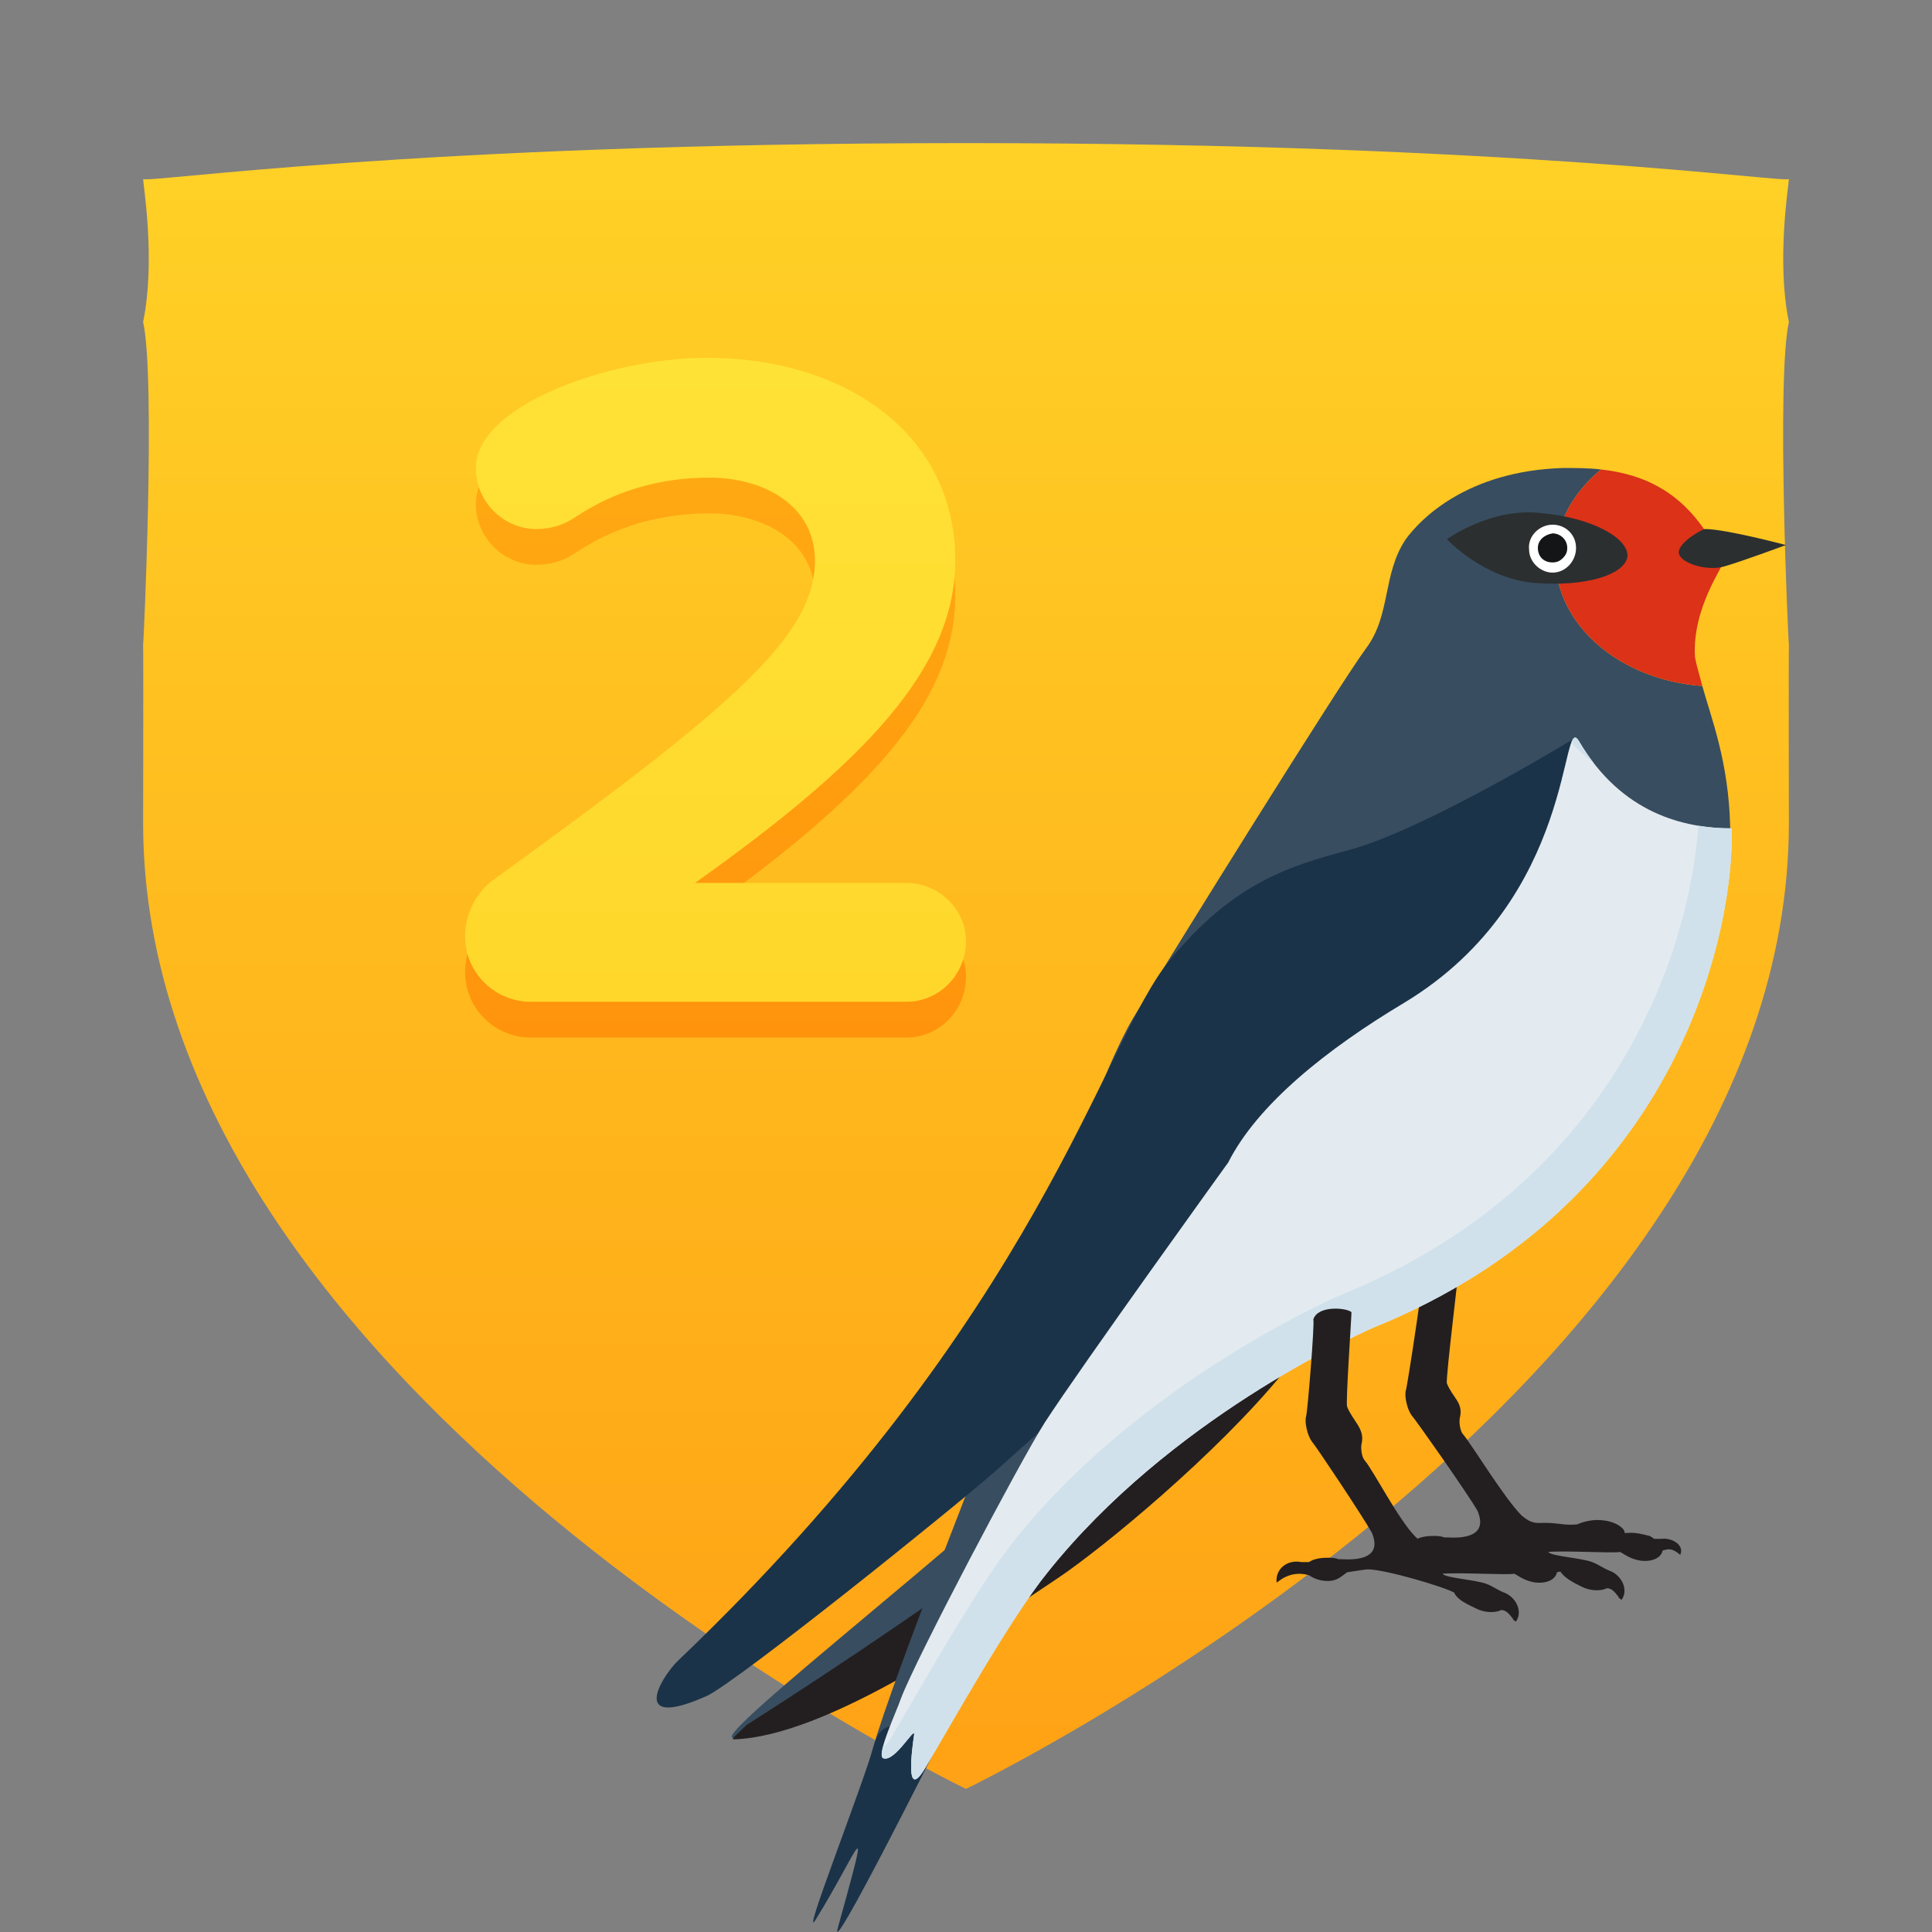
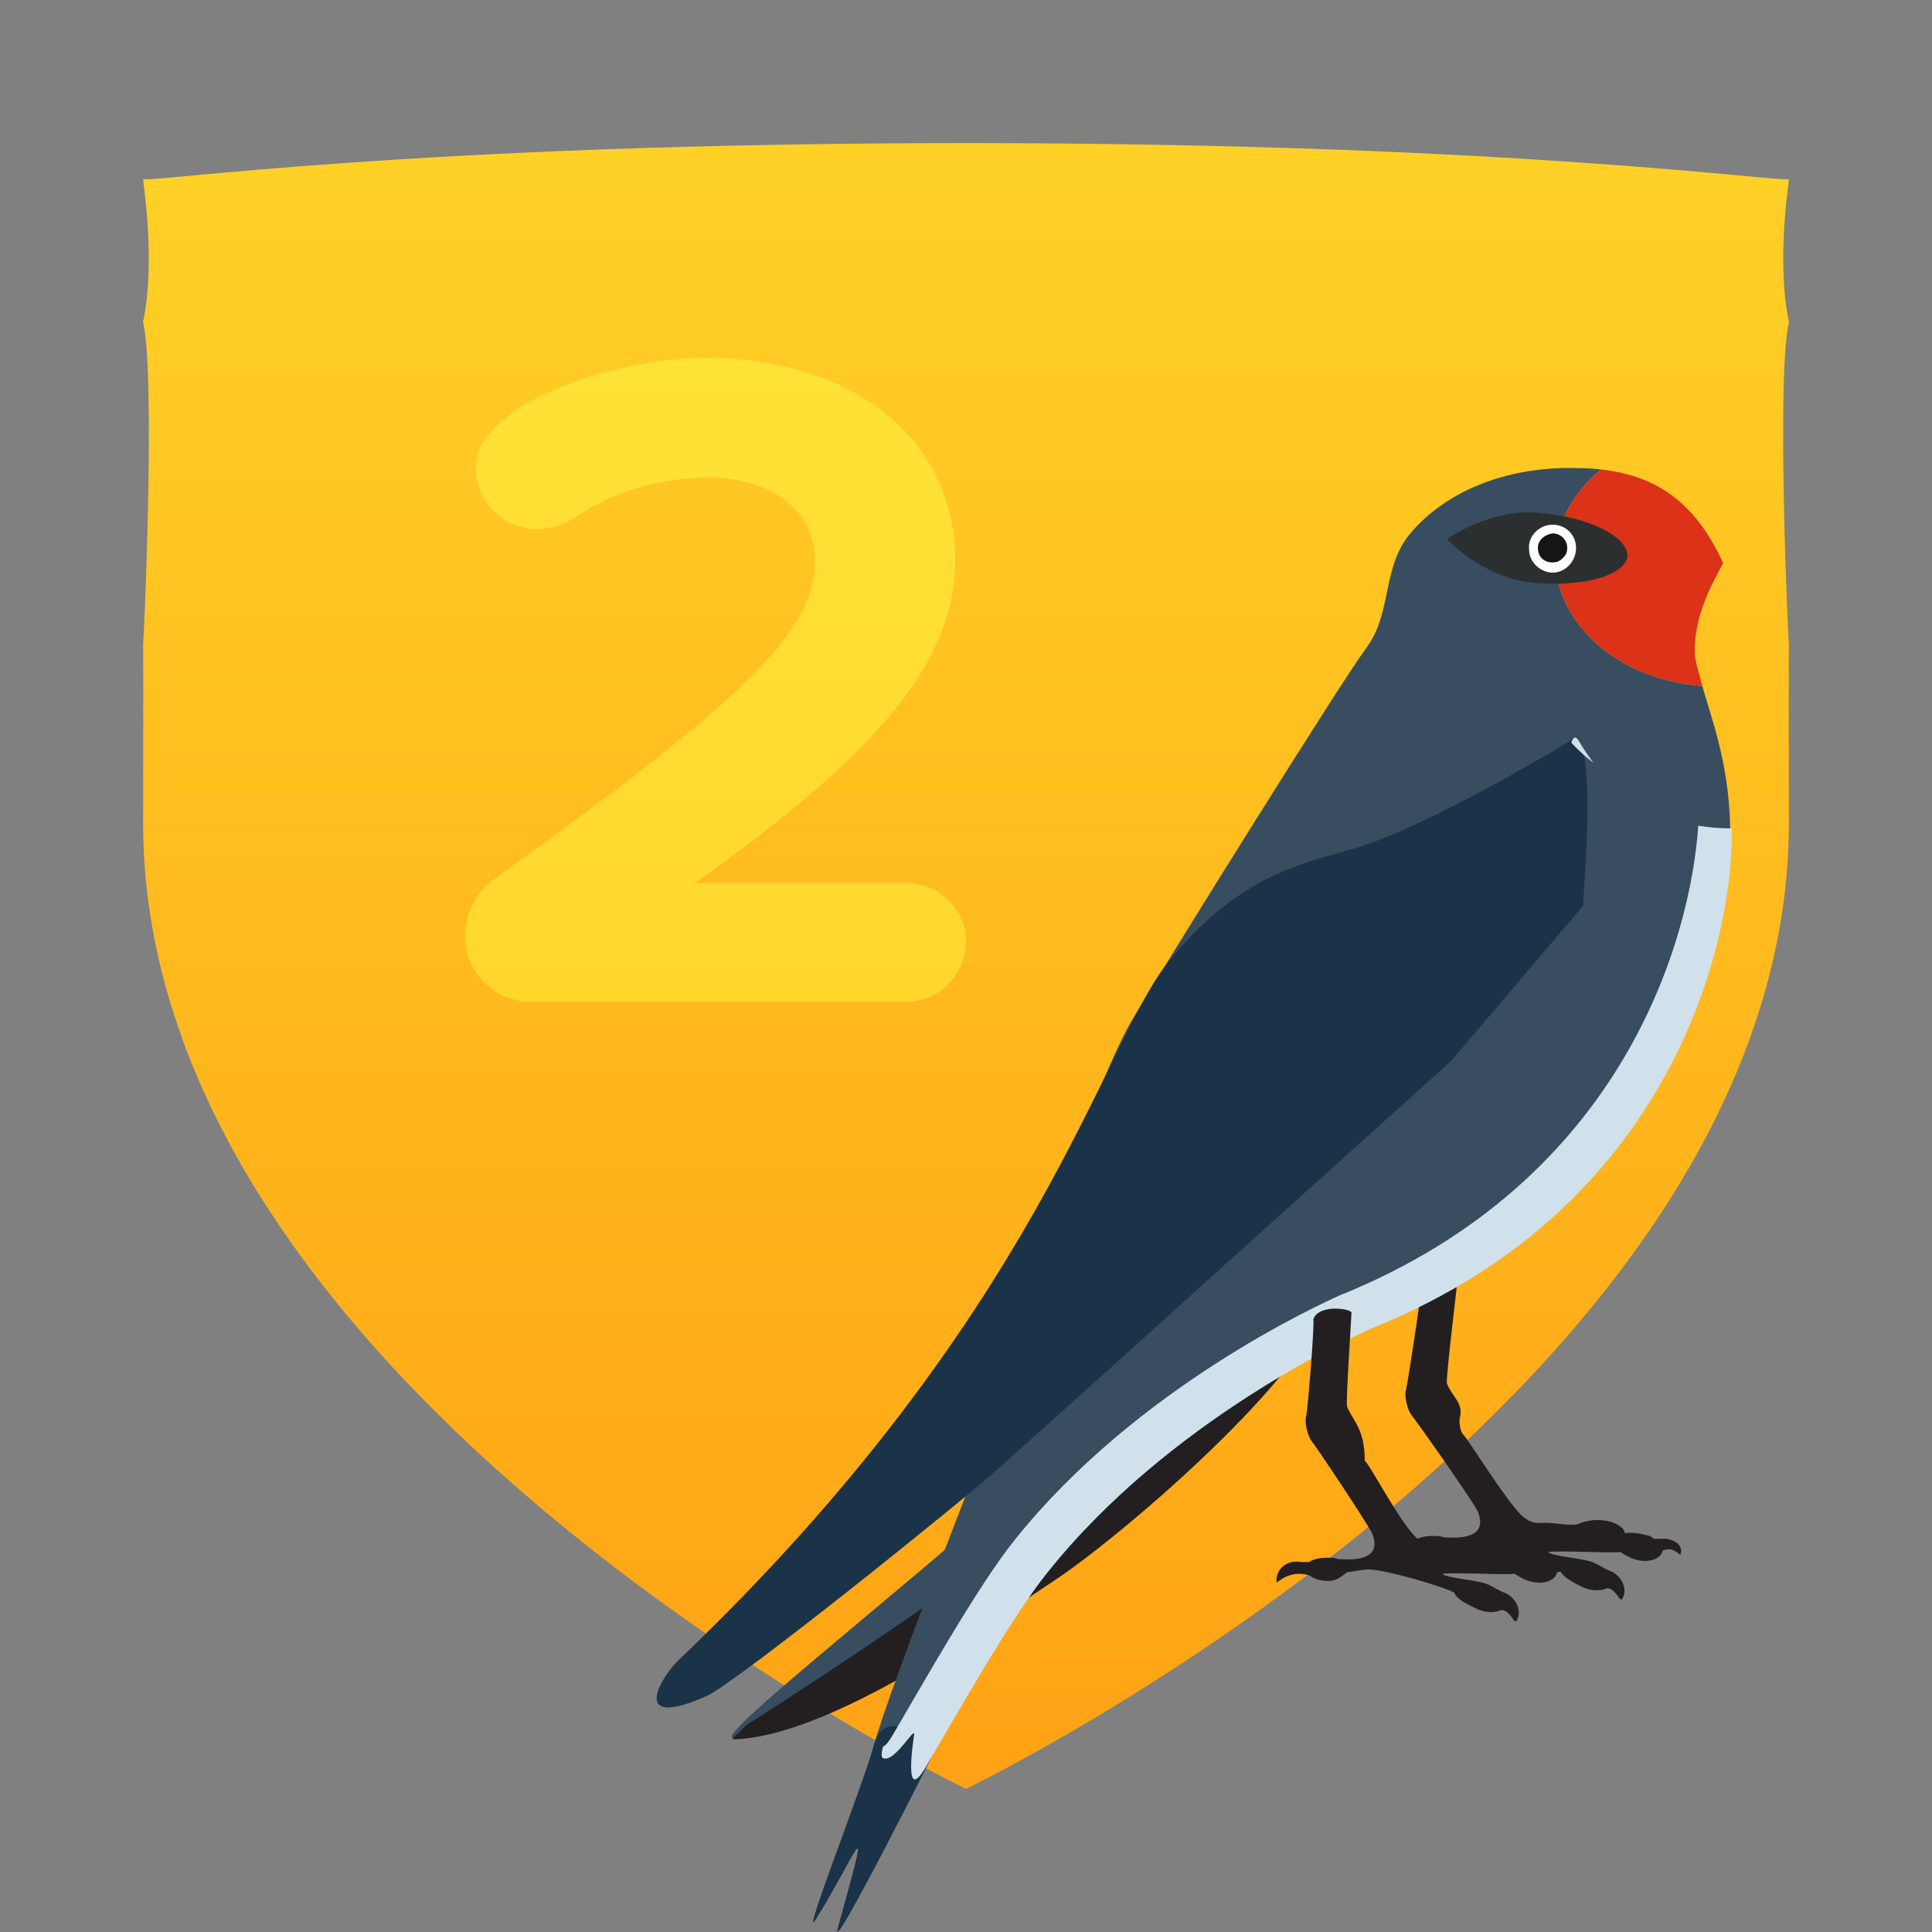
<svg xmlns="http://www.w3.org/2000/svg" width="54px" height="54px" viewBox="0 0 54 54" version="1.1">
  <rect x="0" y="0" width="54" height="54" fill="#808080" stroke="none" />
  <title>Guides Copy 110</title>
  <desc>Created with Sketch.</desc>
  <defs>
    <linearGradient x1="50%" y1="0%" x2="50%" y2="123.063%" id="linearGradient-1">
      <stop stop-color="#FFD126" offset="0%" />
      <stop stop-color="#FF9711" offset="100%" />
    </linearGradient>
    <linearGradient x1="50%" y1="0%" x2="50%" y2="100%" id="linearGradient-2">
      <stop stop-color="#FFAC13" offset="0%" />
      <stop stop-color="#FF940C" offset="100%" />
    </linearGradient>
    <linearGradient x1="50%" y1="0%" x2="50%" y2="100%" id="linearGradient-3">
      <stop stop-color="#FFE236" offset="0%" />
      <stop stop-color="#FFD72B" offset="100%" />
    </linearGradient>
  </defs>
  <g id="Badges" stroke="none" stroke-width="1" fill="none" fill-rule="evenodd">
    <g id="54x54" transform="translate(-109, -195)">
      <g id="Slices" transform="translate(28, 33)" />
      <g id="Étape" transform="translate(32, 139.502)" />
      <g id="Étape" transform="translate(113, 198.572)" fill="url(#linearGradient-1)">
        <path d="M46,5.428 C45.644,3.71 46,1.569 46,1.428 C46,1.569 38.523,0.428 23,0.428 C7.477,0.428 0,1.569 0,1.428 C0,1.569 0.356,3.71 0,5.428 C0.356,6.989 0.01,14.583 0,14.428 C0.01,14.644 0,19.819 0,19.428 C0,35.351 23,46.428 23,46.428 C23,46.428 46,35.351 46,19.428 C46,19.819 45.99,14.644 46,14.428 C45.99,14.583 45.644,6.989 46,5.428" id="bouclier" />
      </g>
      <g id="Group-41" transform="translate(40, 199)">
        <g id="Texte-(ombres)" transform="translate(0, 1)" fill="url(#linearGradient-2)">
-           <path d="M96,22.298 C96,21.421 95.237,20.677 94.339,20.677 L88.428,20.677 C93.14,17.326 95.7,14.694 95.7,11.663 C95.7,8.127 92.623,6 88.755,6 C86.467,6 83.416,6.957 82.545,8.313 C82.381,8.552 82.3,8.818 82.3,9.084 C82.3,10.041 83.089,10.786 83.988,10.786 C84.397,10.786 84.751,10.679 85.105,10.44 C86.14,9.749 87.393,9.35 88.837,9.35 C90.335,9.35 91.778,10.121 91.778,11.663 C91.778,13.737 89.599,15.678 82.817,20.57 C82.3,20.942 82,21.554 82,22.165 C82,23.229 82.872,24 83.825,24 L94.339,24 C95.237,24 96,23.256 96,22.298 L96,22.298 Z" id="Étape" />
-         </g>
+           </g>
        <g id="Texte" fill="url(#linearGradient-3)">
          <path d="M96,22.298 C96,21.421 95.237,20.677 94.339,20.677 L88.428,20.677 C93.14,17.326 95.7,14.694 95.7,11.663 C95.7,8.127 92.623,6 88.755,6 C86.467,6 83.416,6.957 82.545,8.313 C82.381,8.552 82.3,8.818 82.3,9.084 C82.3,10.041 83.089,10.786 83.988,10.786 C84.397,10.786 84.751,10.679 85.105,10.44 C86.14,9.749 87.393,9.35 88.837,9.35 C90.335,9.35 91.778,10.121 91.778,11.663 C91.778,13.737 89.599,15.678 82.817,20.57 C82.3,20.942 82,21.554 82,22.165 C82,23.229 82.872,24 83.825,24 L94.339,24 C95.237,24 96,23.256 96,22.298 L96,22.298 Z" id="Chiffre" />
        </g>
      </g>
      <g id="Oiseaux" transform="translate(41, 208)">
        <g id="Group" transform="translate(86, 0)">
          <path d="M20.062,22.986 C20.062,22.986 13.703,29.646 11.569,31.067 C9.436,32.489 5.169,35.494 2.503,35.575 C1.6,35.616 13.128,26.966 14.482,24.407 C15.877,21.889 20.062,22.986 20.062,22.986 L20.062,22.986 Z" id="Shape" fill="#384D60" />
          <path d="M16.656,24.407 C15.426,27.047 5.497,33.545 2.872,35.21 C2.626,35.453 2.421,35.616 2.503,35.616 C5.169,35.535 9.436,32.529 11.569,31.108 C12.841,30.255 16.041,27.615 17.887,25.341 C18.051,23.757 17.354,22.986 16.656,24.407 L16.656,24.407 Z" id="Shape" fill="#231F20" />
          <g transform="translate(6.154, 0)" id="Shape">
            <path d="M19.323,2.599 C19.323,1.624 19.815,0.772 20.595,0.122 C20.267,0.081 19.897,0.081 19.528,0.081 C16.862,0.162 15.549,1.503 15.138,2.071 C14.482,3.046 14.728,4.183 14.031,5.117 C13.333,6.051 8.574,13.686 7.508,15.473 C5.867,18.275 3.077,28.184 2.872,28.712 C2.667,29.281 -0.246,36.591 0.123,36.631 C0.492,36.672 1.067,35.738 1.026,36.022 C0.985,36.306 0.697,37.728 1.395,36.712 C2.133,35.616 3.856,32.367 5.005,30.986 C6.236,29.484 8.615,26.438 14.154,24.082 C22.605,20.509 24.287,12.671 24.205,10.112 C24.164,8.285 23.672,7.066 23.426,6.173 C21.128,6.01 19.323,4.467 19.323,2.599 L19.323,2.599 Z" fill="#384D60" />
            <path d="M24,2.721 C23.179,0.934 22.031,0.284 20.595,0.122 C19.815,0.772 19.323,1.624 19.323,2.599 C19.323,4.467 21.128,6.01 23.426,6.173 C23.344,5.848 23.262,5.604 23.221,5.361 C23.138,3.98 24.041,2.802 24,2.721 L24,2.721 Z" fill="#DB3218" />
          </g>
          <path d="M21.826,22.133 C21.867,22.255 21.333,25.788 21.292,25.869 C21.251,26.032 21.333,26.397 21.456,26.56 C21.538,26.641 23.056,28.793 23.303,29.24 C23.549,29.849 23.097,30.012 22.441,29.971 L22.359,29.971 C22.277,29.93 22.154,29.93 22.072,29.93 C21.826,29.93 21.662,29.971 21.538,30.052 L21.333,30.052 C20.923,29.971 20.595,30.255 20.636,30.621 C20.636,30.661 20.964,30.255 21.538,30.418 C21.662,30.499 21.826,30.58 22.072,30.58 C22.318,30.58 22.441,30.458 22.605,30.336 C22.851,30.296 23.138,30.255 23.179,30.255 C23.672,30.255 25.313,30.743 25.6,30.905 C25.723,31.108 25.969,31.23 26.215,31.352 C26.462,31.474 26.749,31.474 26.913,31.392 C27.036,31.392 27.118,31.474 27.241,31.636 C27.241,31.677 27.282,31.677 27.323,31.717 C27.528,31.433 27.323,31.027 26.995,30.905 C26.79,30.824 26.708,30.743 26.503,30.661 C26.174,30.539 25.354,30.499 25.272,30.377 C25.764,30.336 27.077,30.418 27.282,30.377 C27.487,30.499 27.61,30.58 27.856,30.621 C28.185,30.661 28.431,30.539 28.472,30.336 C28.636,30.296 28.718,30.255 28.964,30.458 C29.087,30.174 28.718,29.971 28.431,30.012 L28.267,30.012 C28.226,30.012 28.226,30.012 28.185,29.971 C28.144,29.971 28.144,29.93 28.103,29.93 C27.651,29.808 27.569,29.849 27.405,29.849 C27.446,29.768 27.2,29.484 26.626,29.484 C26.503,29.484 26.256,29.524 26.092,29.605 C25.764,29.646 25.559,29.565 25.19,29.565 C24.944,29.565 24.821,29.605 24.533,29.362 C24.041,28.874 23.138,27.372 22.892,27.088 C22.81,27.006 22.769,26.722 22.81,26.6 C22.892,26.194 22.605,26.072 22.441,25.666 C22.4,25.544 22.81,22.255 22.81,22.092 C22.728,21.971 21.785,22.133 21.826,22.133 L21.826,22.133 Z" id="Shape" fill="#231F20" />
          <path d="M22.441,2.071 C22.441,2.071 23.467,3.168 24.862,3.289 C26.256,3.411 27.405,3.086 27.487,2.558 C27.528,2.031 26.462,1.462 25.067,1.34 C23.672,1.178 22.441,2.071 22.441,2.071 L22.441,2.071 Z" id="Shape" fill="#2B2F30" />
          <path d="M26.01,7.635 C26.01,7.635 21.826,10.193 19.692,10.762 C18.01,11.209 16.451,11.696 14.687,13.848 C12.8,16.123 11.118,23.717 0.944,33.423 C0.451,33.91 -0.41,35.372 1.764,34.398 C2.626,33.991 8.697,29.118 9.887,28.062 C11.077,27.006 16.205,22.377 16.205,22.377 L22.564,16.651 L26.256,12.305 C26.215,12.305 26.667,7.797 26.01,7.635 L26.01,7.635 Z" id="Shape" fill="#1B3349" />
-           <path d="M29.662,1.787 C30.236,1.787 31.918,2.234 31.918,2.234 C31.918,2.234 30.605,2.721 30.154,2.843 C29.662,2.965 28.923,2.721 28.923,2.437 C28.923,2.152 29.579,1.787 29.662,1.787 L29.662,1.787 Z" id="Shape" fill="#2B2F30" />
          <g transform="translate(24.615, 1.624)" id="Shape">
            <path d="M0.779,1.259 C0.492,1.259 0.246,1.015 0.246,0.731 C0.246,0.447 0.492,0.203 0.779,0.162 L0.779,0.162 C1.108,0.162 1.313,0.406 1.354,0.69 C1.354,0.853 1.313,0.975 1.19,1.056 C1.067,1.178 0.944,1.259 0.779,1.259 L0.779,1.259 L0.779,1.259 Z" fill="#131516" />
            <path d="M0.779,0.284 C0.985,0.284 1.19,0.447 1.19,0.69 C1.19,0.812 1.149,0.893 1.067,0.975 C0.985,1.056 0.903,1.096 0.779,1.096 C0.533,1.096 0.369,0.934 0.369,0.69 C0.369,0.487 0.533,0.325 0.779,0.284 L0.779,0.284 L0.779,0.284 Z M0.779,0.041 L0.779,0.041 C0.41,0.041 0.082,0.365 0.123,0.731 C0.123,1.096 0.451,1.381 0.779,1.381 L0.779,1.381 C1.149,1.381 1.436,1.056 1.436,0.69 C1.436,0.325 1.149,0.041 0.779,0.041 L0.779,0.041 L0.779,0.041 Z" fill="#FFFFFF" />
          </g>
          <path d="M8.164,35.86 C8.164,35.86 5.169,41.829 5.415,40.895 C6.4,37.322 6.031,38.662 4.8,40.652 C4.349,41.383 6.113,36.915 6.441,35.738 C6.769,34.56 8.164,35.86 8.164,35.86 L8.164,35.86 Z" id="Shape" fill="#1B3349" />
-           <path d="M30.4,10.153 L30.4,10.153 C29.087,10.153 27.323,9.747 26.133,7.716 C25.6,6.823 26.092,12.102 21.251,15.026 C19.077,16.326 17.149,17.869 16.328,19.493 L16.328,19.493 C16.328,19.493 12.226,25.179 11.2,26.763 C10.503,27.859 7.59,33.382 7.179,34.479 C7.056,34.844 6.482,36.063 6.687,36.144 C7.015,36.266 7.59,35.21 7.549,35.494 C7.508,35.778 7.262,37.443 7.877,36.387 C8.574,35.21 10.256,32.205 11.282,30.946 C14.687,26.681 19.815,24.367 20.349,24.123 C29.128,20.59 30.482,12.711 30.4,10.153 L30.4,10.153 Z" id="Shape" fill="#E3EBF0" />
          <path d="M29.467,10.079 C29.793,10.133 30.108,10.153 30.4,10.153 C30.482,12.711 29.128,20.59 20.349,24.123 C19.815,24.367 14.687,26.681 11.282,30.946 C10.256,32.205 8.574,35.21 7.877,36.387 C7.262,37.443 7.508,35.778 7.549,35.494 C7.59,35.21 7.015,36.266 6.687,36.144 C6.626,36.12 6.634,35.994 6.679,35.819 C6.742,35.799 6.834,35.697 6.963,35.476 C7.66,34.298 9.342,31.293 10.368,30.034 C13.773,25.77 18.901,23.455 19.434,23.211 C27.403,20.005 29.254,13.218 29.467,10.079 Z M26.541,8.323 C26.399,8.139 26.263,7.937 26.133,7.716 C26.042,7.563 25.981,7.591 25.918,7.757 C26.118,7.975 26.327,8.162 26.541,8.323 Z" id="Combined-Shape" fill="#D0E1EC" />
-           <path d="M18.708,23.879 C18.749,23.96 18.544,26.519 18.503,26.6 C18.462,26.763 18.544,27.128 18.667,27.291 C18.749,27.372 20.103,29.402 20.349,29.849 C20.595,30.458 20.144,30.621 19.487,30.58 L19.405,30.58 C19.323,30.539 19.2,30.539 19.118,30.539 C18.872,30.539 18.708,30.58 18.585,30.661 L18.379,30.661 C17.969,30.58 17.641,30.864 17.682,31.23 C17.682,31.27 18.01,30.864 18.585,31.027 C18.708,31.108 18.872,31.189 19.118,31.189 C19.364,31.189 19.487,31.067 19.651,30.946 C19.897,30.905 20.185,30.864 20.226,30.864 C20.718,30.864 22.359,31.352 22.646,31.514 C22.728,31.717 23.015,31.839 23.262,31.961 C23.508,32.083 23.795,32.083 23.959,32.001 C24.082,32.001 24.164,32.083 24.287,32.245 C24.287,32.286 24.328,32.286 24.369,32.326 C24.574,32.042 24.369,31.636 24.041,31.514 C23.836,31.433 23.754,31.352 23.549,31.27 C23.221,31.149 22.4,31.108 22.318,30.986 C22.81,30.946 24.123,31.027 24.328,30.986 C24.533,31.108 24.656,31.189 24.903,31.23 C25.231,31.27 25.477,31.149 25.518,30.946 C25.682,30.905 25.805,30.864 26.01,31.067 C26.133,30.783 25.764,30.58 25.477,30.621 L25.313,30.621 C25.272,30.621 25.272,30.621 25.231,30.58 C25.19,30.58 25.19,30.539 25.149,30.539 C24.697,30.418 24.615,30.458 24.451,30.458 C24.492,30.377 24.246,30.093 23.672,30.093 C23.549,30.093 23.303,30.133 23.138,30.215 C22.81,30.296 22.605,30.174 22.236,30.174 C21.99,30.174 21.867,30.215 21.579,29.971 C21.087,29.484 20.39,28.103 20.144,27.819 C20.062,27.737 20.021,27.453 20.062,27.331 C20.144,26.925 19.815,26.722 19.651,26.316 C19.61,26.194 19.774,23.839 19.774,23.676 C19.651,23.554 18.831,23.473 18.708,23.879 L18.708,23.879 Z" id="Shape" fill="#231F20" />
+           <path d="M18.708,23.879 C18.749,23.96 18.544,26.519 18.503,26.6 C18.462,26.763 18.544,27.128 18.667,27.291 C18.749,27.372 20.103,29.402 20.349,29.849 C20.595,30.458 20.144,30.621 19.487,30.58 L19.405,30.58 C19.323,30.539 19.2,30.539 19.118,30.539 C18.872,30.539 18.708,30.58 18.585,30.661 L18.379,30.661 C17.969,30.58 17.641,30.864 17.682,31.23 C17.682,31.27 18.01,30.864 18.585,31.027 C18.708,31.108 18.872,31.189 19.118,31.189 C19.364,31.189 19.487,31.067 19.651,30.946 C19.897,30.905 20.185,30.864 20.226,30.864 C20.718,30.864 22.359,31.352 22.646,31.514 C22.728,31.717 23.015,31.839 23.262,31.961 C23.508,32.083 23.795,32.083 23.959,32.001 C24.082,32.001 24.164,32.083 24.287,32.245 C24.287,32.286 24.328,32.286 24.369,32.326 C24.574,32.042 24.369,31.636 24.041,31.514 C23.836,31.433 23.754,31.352 23.549,31.27 C23.221,31.149 22.4,31.108 22.318,30.986 C22.81,30.946 24.123,31.027 24.328,30.986 C24.533,31.108 24.656,31.189 24.903,31.23 C25.231,31.27 25.477,31.149 25.518,30.946 C25.682,30.905 25.805,30.864 26.01,31.067 C26.133,30.783 25.764,30.58 25.477,30.621 L25.313,30.621 C25.272,30.621 25.272,30.621 25.231,30.58 C25.19,30.58 25.19,30.539 25.149,30.539 C24.697,30.418 24.615,30.458 24.451,30.458 C24.492,30.377 24.246,30.093 23.672,30.093 C23.549,30.093 23.303,30.133 23.138,30.215 C22.81,30.296 22.605,30.174 22.236,30.174 C21.99,30.174 21.867,30.215 21.579,29.971 C21.087,29.484 20.39,28.103 20.144,27.819 C20.144,26.925 19.815,26.722 19.651,26.316 C19.61,26.194 19.774,23.839 19.774,23.676 C19.651,23.554 18.831,23.473 18.708,23.879 L18.708,23.879 Z" id="Shape" fill="#231F20" />
        </g>
      </g>
      <g id="Group-39" transform="translate(145, 224.538)" />
    </g>
  </g>
</svg>